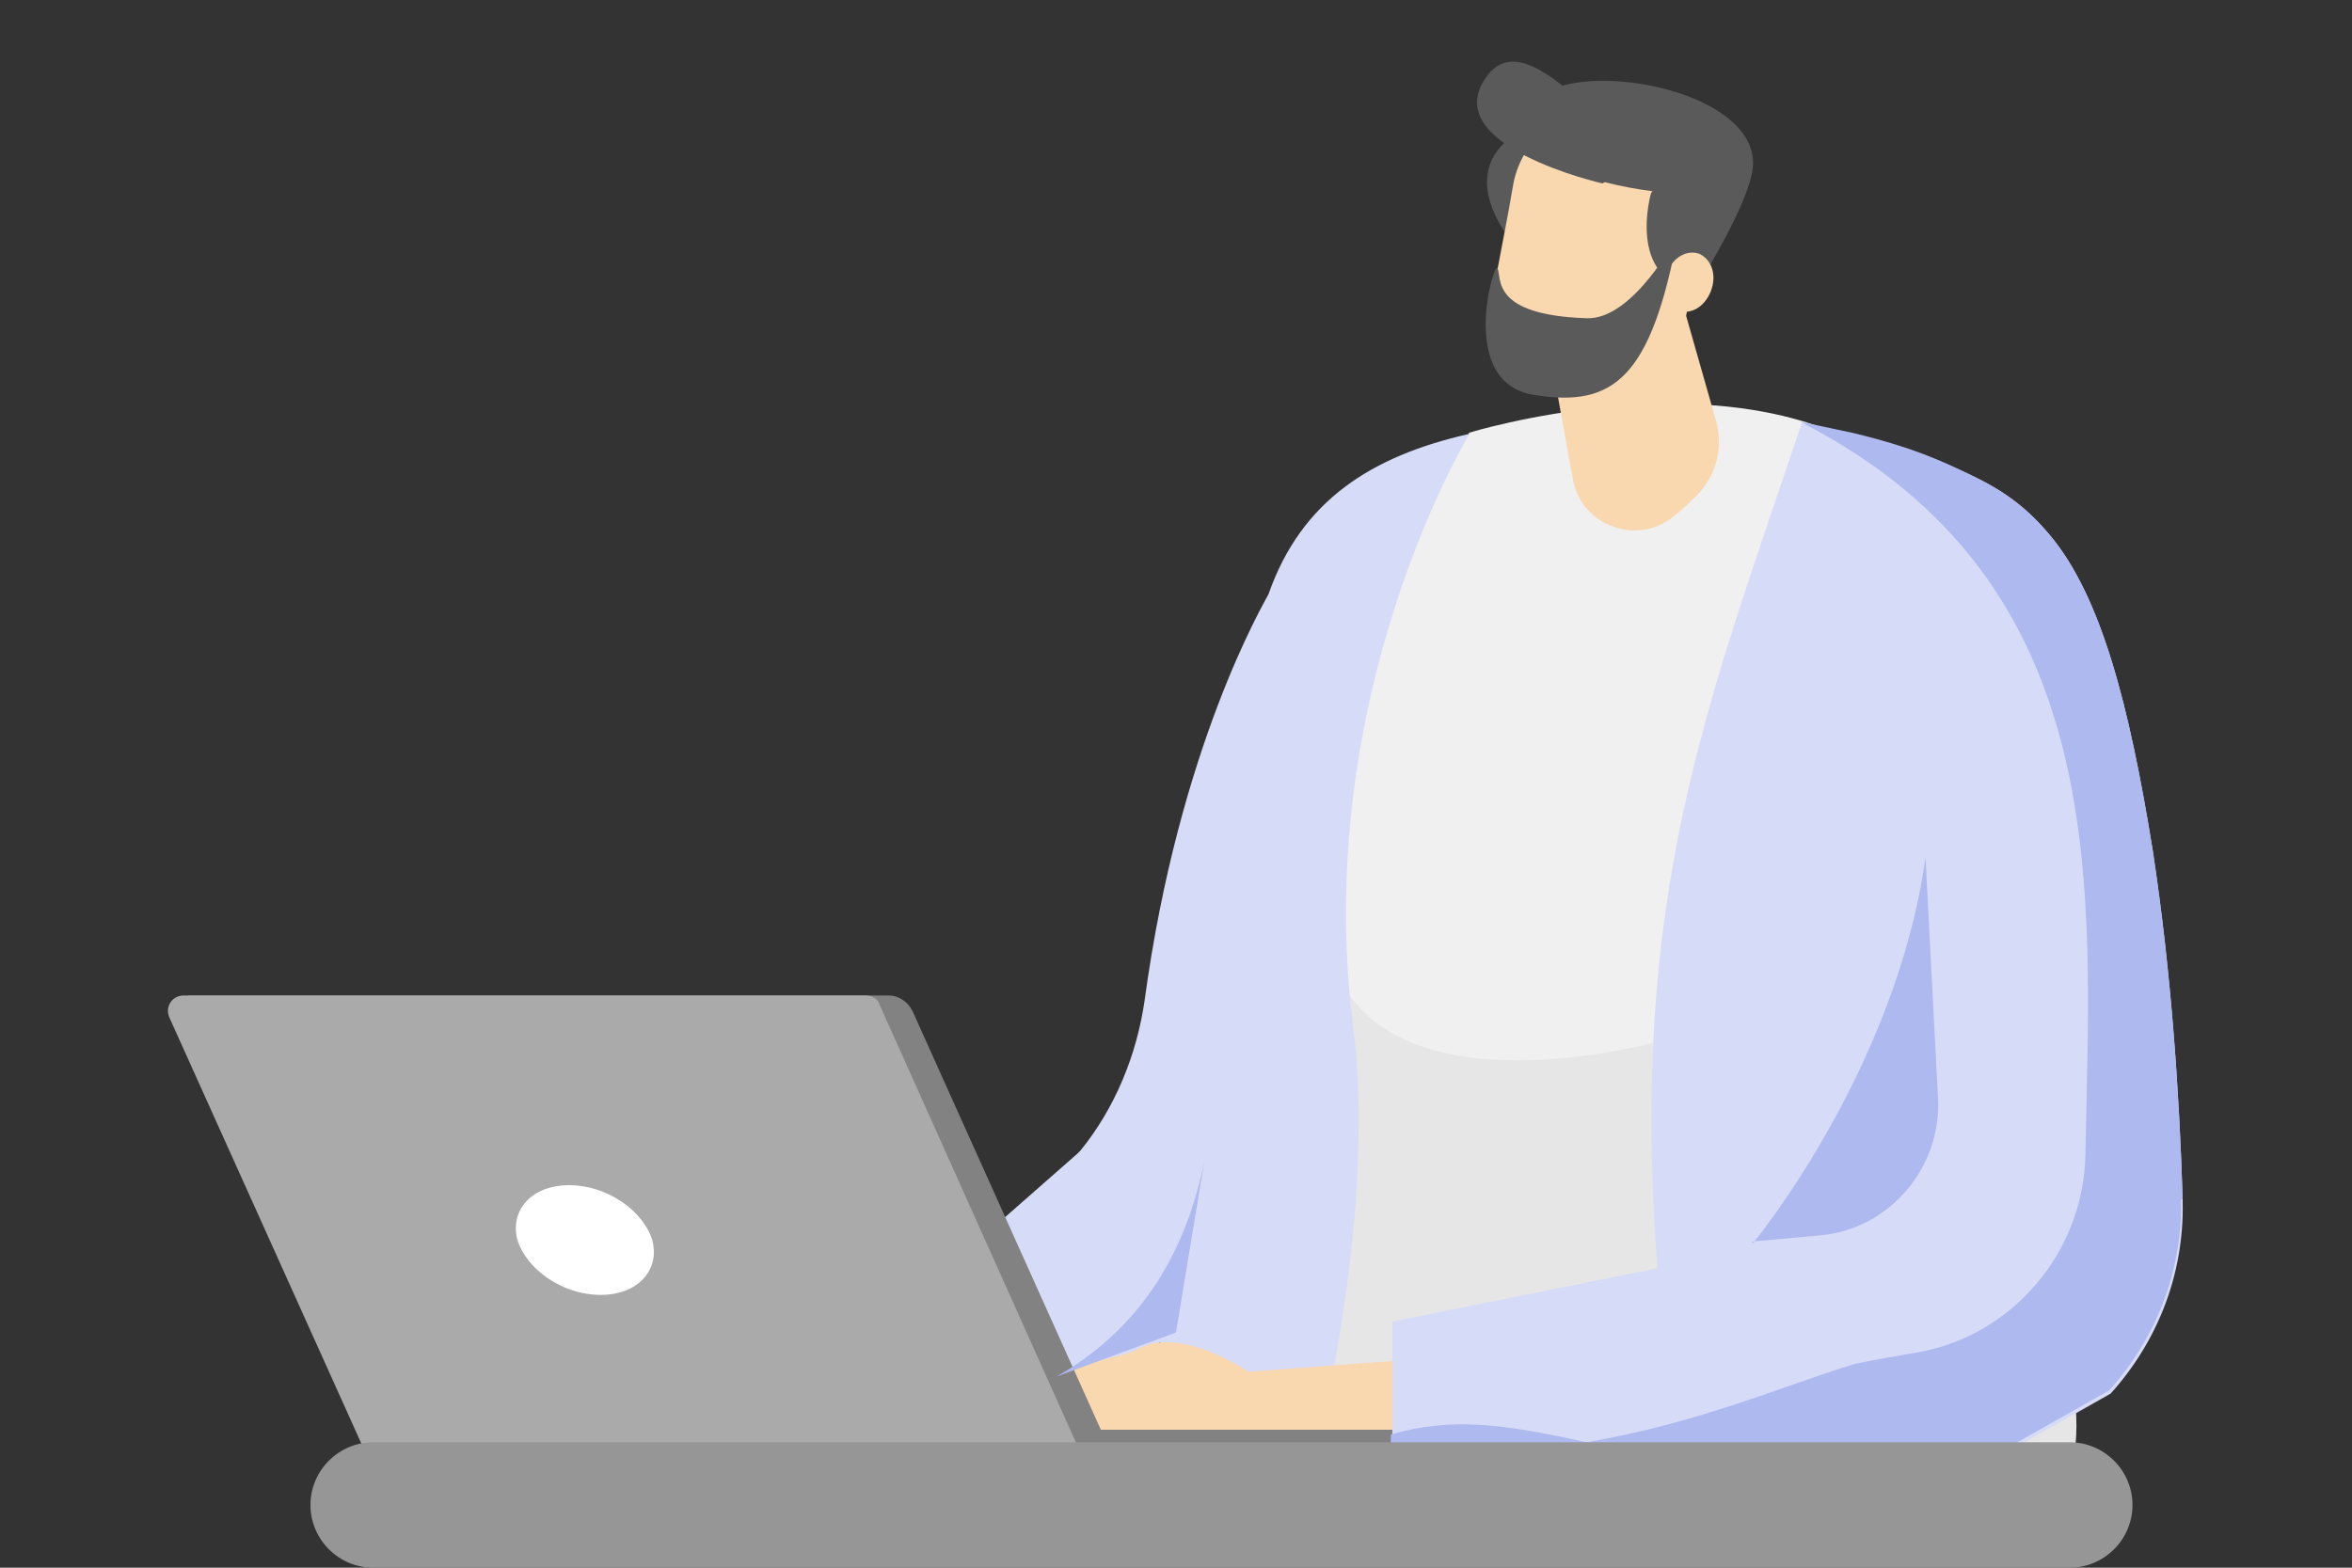
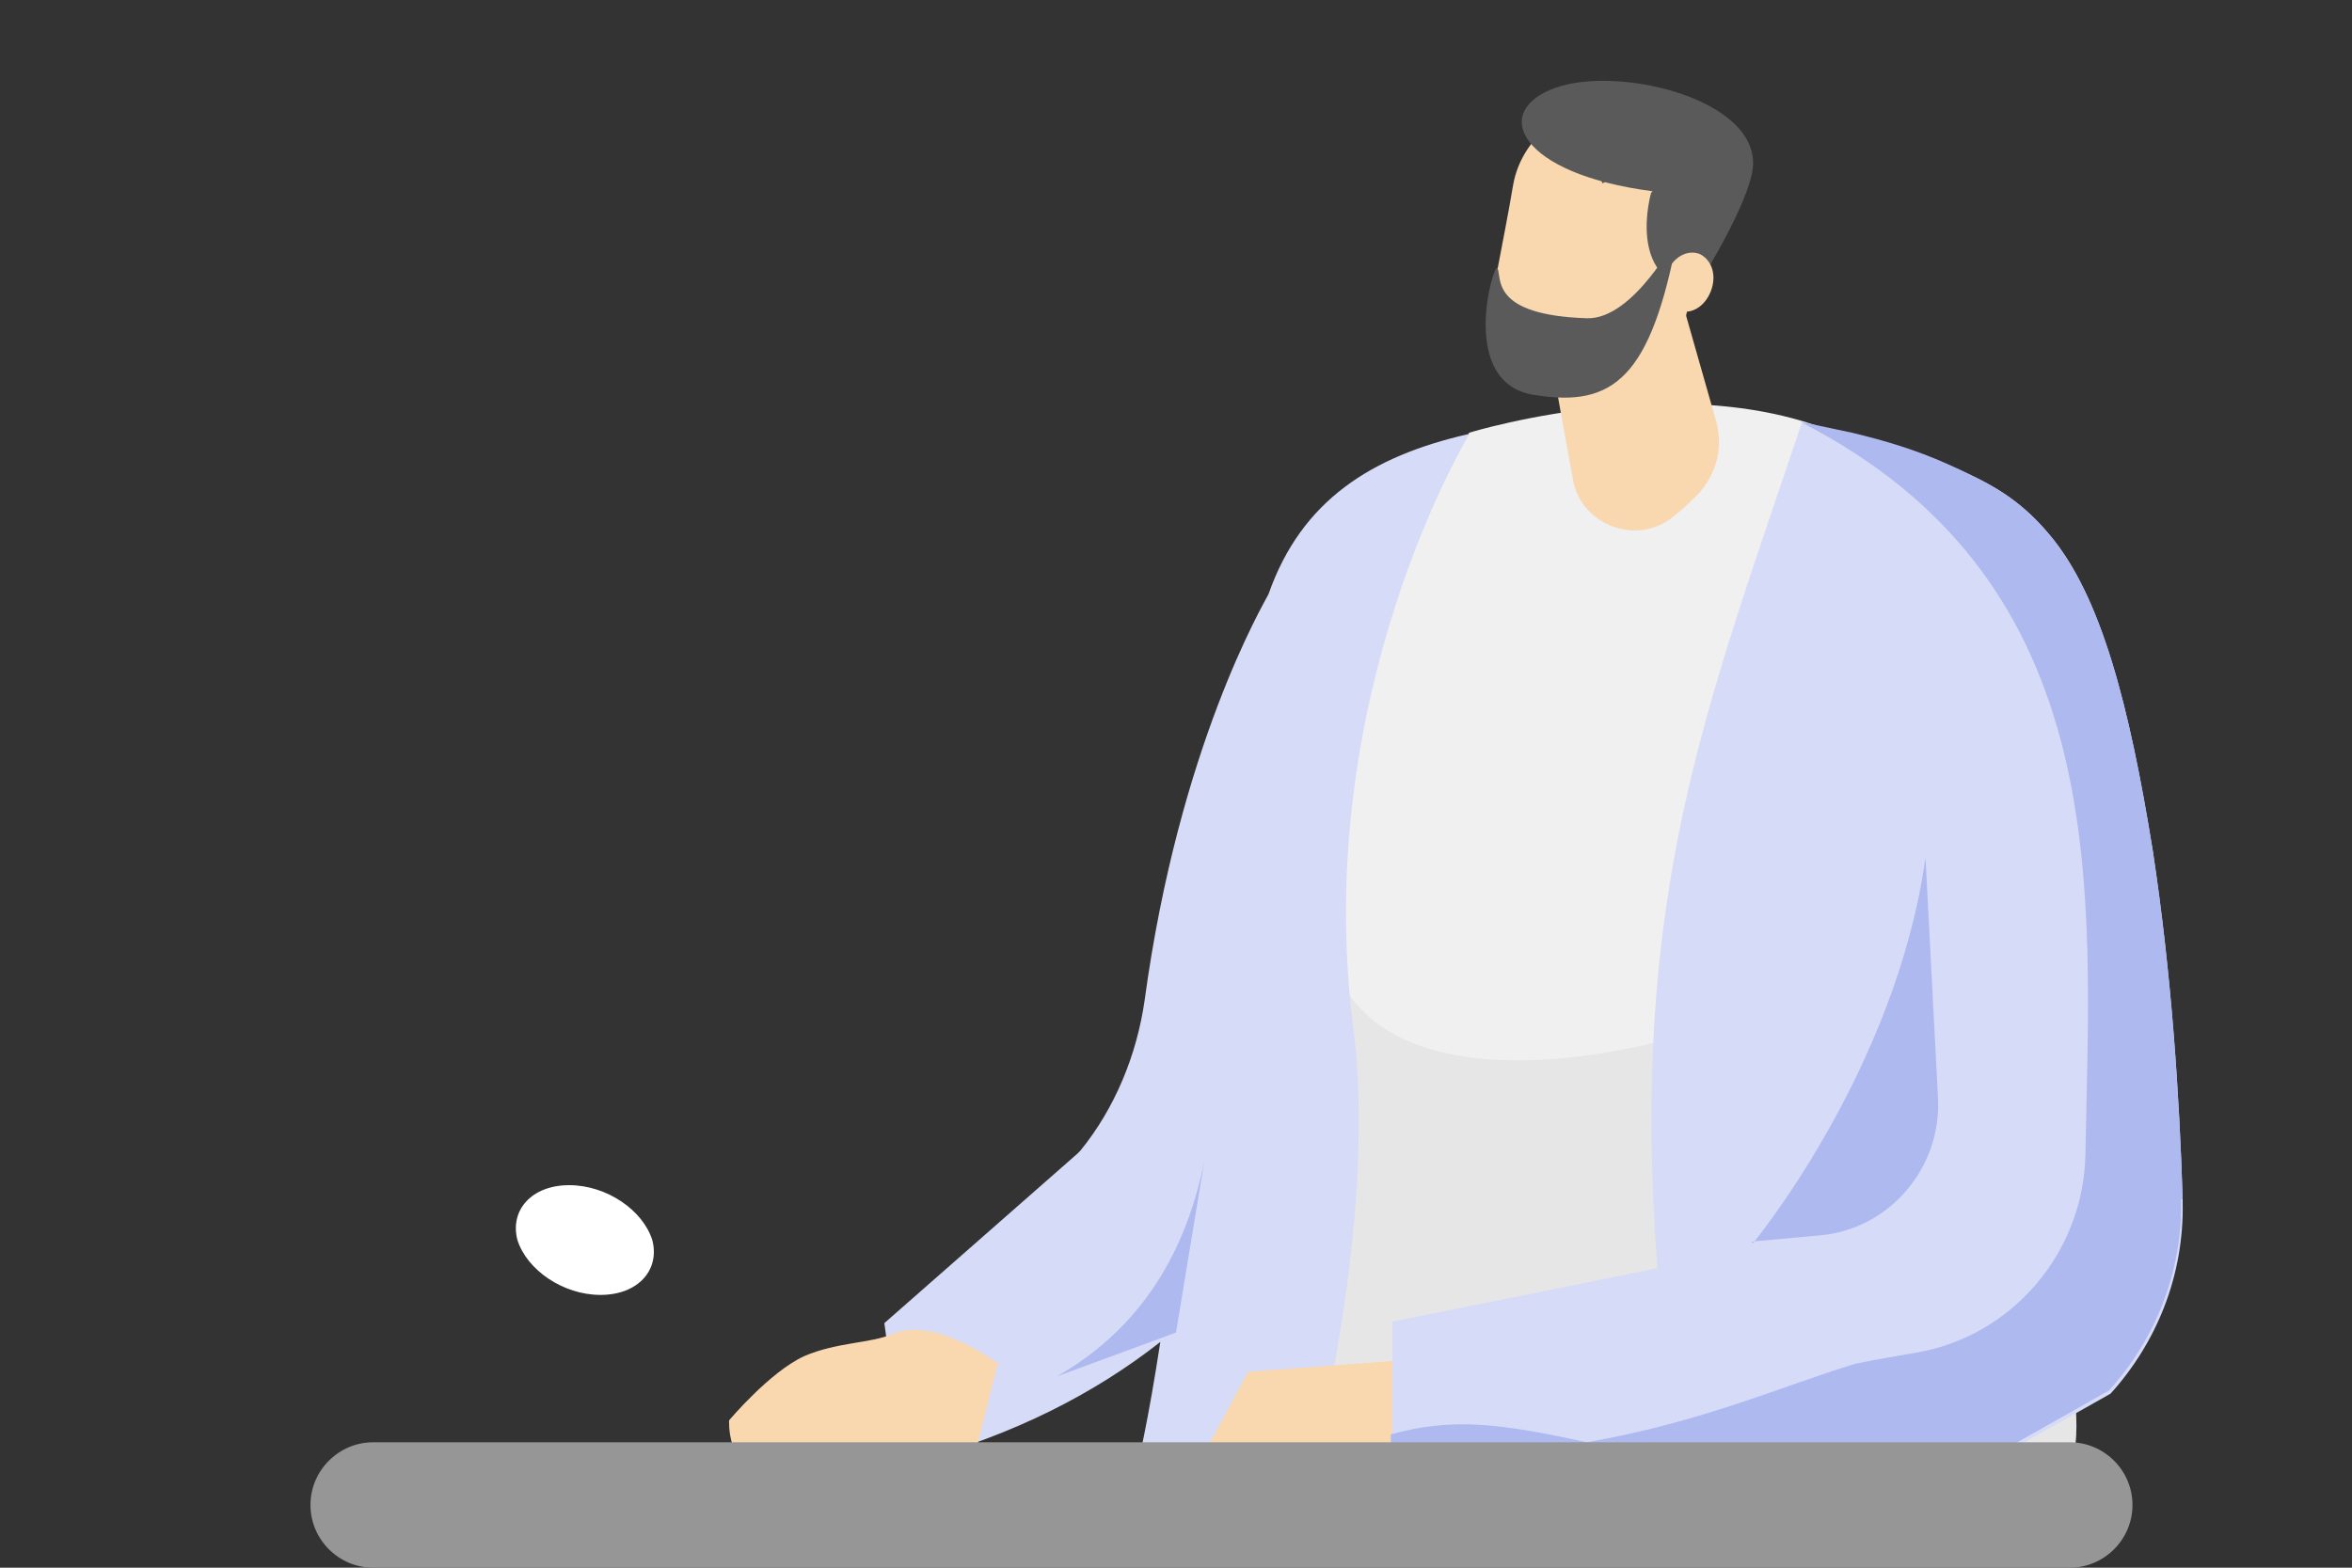
<svg xmlns="http://www.w3.org/2000/svg" width="150" height="100" viewBox="0 0 150 100" fill="none">
  <rect x="0" y="0" width="150" height="100" fill="#333333" stroke="none" />
  <g clip-path="url(#clip0_6_894)">
    <path fill-rule="evenodd" clip-rule="evenodd" d="M119.1 28.7C128.2 34.1 128.5 61.6 130.1 70.9C130.8 75.2 133.2 89.8 131.1 93.6C130.4 94.9 125.2 93.9 123.9 94.1C118.2 95.1 92.7 97.1 89.2 93.2C85.7 89.3 84.3 79.6 83.6 75C80.1 50.8 93.7 27.6 93.7 27.6C93.7 27.6 109.3 22.8 119.2 28.7H119.1Z" fill="#F0F0F0" />
    <path fill-rule="evenodd" clip-rule="evenodd" d="M85.3 62.1C91.1 75.5 127.4 61.2 122.8 54.7C116.3 45.7 125.8 60.9 127.9 70.4C128.9 74.8 133.9 89.6 132 93.5C131.4 94.8 129.1 99.4 127.7 99.4C109.5 100 81.6 101 80 95.8C77.8 88.5 85.2 81.7 85.5 77C86.3 64.9 85.3 62 85.3 62V62.1Z" fill="#E6E6E6" />
    <path fill-rule="evenodd" clip-rule="evenodd" d="M93.6 27.7C87.5 29.1 83 31.9 80.9 37.9C80.6 38.5 75.2 47.6 73 63.8C72.5 67.3 71.1 70.7 68.9 73.4L68.7 73.6L56.4 84.4L57 88.8L58.5 93.2C64.7 91.5 69.8 88.9 74 85.6C72.5 95.4 71.4 97.3 71.4 97.3C72.1 101.2 80.2 94.2 82.5 98.4C82.5 98.4 88.1 79.6 86.3 65.5C83.6 44.3 93.7 27.7 93.7 27.7H93.6Z" fill="#D6DCF7" />
-     <path fill-rule="evenodd" clip-rule="evenodd" d="M79.6 87.5C79.6 87.5 75.4 84.6 72.7 86C71.4 86.7 69.3 86.7 67.3 87.8C65.2 89 62.9 92.2 62.9 92.2C62.9 92.2 62.9 95.2 65.6 95.7C66.6 95.9 69.4 93.3 69.4 93.3C72 94.2 75.1 94.2 78.5 93.4L79.6 87.4V87.5Z" fill="#F9D7AF" />
    <path fill-rule="evenodd" clip-rule="evenodd" d="M63.8 87.1C63.8 87.1 59.7 83.9 56.9 85.1C55.5 85.7 53.4 85.6 51.3 86.5C49.1 87.5 46.5 90.6 46.5 90.6C46.5 90.6 46.3 93.6 48.9 94.4C49.9 94.7 52.9 92.3 52.9 92.3C55.4 93.4 58.6 93.6 62.1 93.1L63.6 87.1H63.8Z" fill="#F9D7AF" />
    <path fill-rule="evenodd" clip-rule="evenodd" d="M79.6 87.5L93.1 86.5L93.6 93.7L76.8 92.7L79.6 87.5Z" fill="#F9D7AF" />
-     <path d="M61.3 91.2H98.1C99.8 91.2 101.1 92.6 101.1 94.2H61.3V91.2Z" fill="#828282" />
    <path fill-rule="evenodd" clip-rule="evenodd" d="M139.2 76.5C139 70 138.5 62.2 137.3 54.3C135.8 45 134 38 130.7 34.1C128.7 31.7 126.8 30.8 124.6 29.8C122.4 28.8 120.1 28.1 117.8 27.6L114.9 27C108.8 45.2 103.9 57.1 105.7 80.9L88.8 84.3V94.5H121.8L128.4 92.4L134.6 88.9C137.5 85.7 139.3 81.4 139.2 76.7V76.5Z" fill="#D6DCF7" />
-     <path fill-rule="evenodd" clip-rule="evenodd" d="M71.5 94.2H25.8L12 63.5H56.7C57.3 63.5 57.9 63.9 58.2 64.5L71.6 94.3L71.5 94.2Z" fill="#828282" />
-     <path fill-rule="evenodd" clip-rule="evenodd" d="M69.7 94.2H24L10.8 64.9C10.5 64.2 11 63.5 11.7 63.5H55.2C55.6 63.5 56 63.7 56.1 64.1L69.6 94.2H69.7Z" fill="#AAAAAA" />
    <path fill-rule="evenodd" clip-rule="evenodd" d="M41.6 79.1C42.1 81 40.7 82.6 38.3 82.6C35.9 82.6 33.6 81 33 79.1C32.5 77.2 33.9 75.6 36.3 75.6C38.7 75.6 41 77.2 41.6 79.1Z" fill="white" />
    <path fill-rule="evenodd" clip-rule="evenodd" d="M139.2 76.5C139 70 138.5 62.2 137.3 54.3C135.8 45 134 38 130.7 34.1C128.6 31.6 126.6 30.7 124.2 29.6C122.2 28.7 120.2 28.1 118.1 27.6L114.8 26.9C135 37.2 133.3 56.9 133 73.6C132.9 79.9 128.3 85.3 122.1 86.3C121 86.5 119.7 86.7 118.3 87C113.4 88.5 108.6 90.7 101.2 92C95.7 90.8 92.6 90.4 88.7 91.5V94.3H121.7L128.3 92.2L134.5 88.7C137.4 85.5 139.2 81.2 139.1 76.5H139.2Z" fill="#AEB9EF" />
    <path fill-rule="evenodd" clip-rule="evenodd" d="M98.2 18.7C98.2 18.7 99.3 25.1 100.3 30.5C100.5 31.9 101.5 33.1 102.9 33.6C104.3 34.1 105.8 33.8 106.9 32.8C107.3 32.5 107.6 32.2 107.9 31.9C109.4 30.6 110 28.6 109.4 26.7C108 21.8 105.5 13 105.5 13L98.2 18.8V18.7Z" fill="#F9D7AF" />
-     <path fill-rule="evenodd" clip-rule="evenodd" d="M98 7.9C98 7.9 92.6 9.5 95.9 14.7C99.2 20 98 7.9 98 7.9Z" fill="#5A5A5A" />
    <path fill-rule="evenodd" clip-rule="evenodd" d="M96.5 11.8C96.8 10.1 97.8 8.7 99.2 7.7C100.6 6.8 102.4 6.5 104 6.9C107.2 7.7 109.2 10.8 108.6 14.1C108.3 16 107.9 18 107.6 19.8C107.4 21 106.7 22 105.7 22.7C104.7 23.4 103.4 23.6 102.2 23.3C101.1 23 99.9 22.7 98.9 22.5C96.5 21.9 95.1 19.6 95.5 17.2C95.8 15.6 96.2 13.6 96.5 11.8Z" fill="#F9D7AF" />
    <path fill-rule="evenodd" clip-rule="evenodd" d="M105.3 12.3C105.3 12.3 103.7 17.8 108.1 18.5C108.1 18.5 111.1 13.8 111.7 11.2C112.9 6.5 103.4 4.1 99.2 5.6C95 7.1 96.9 11.1 105.4 12.2L105.3 12.3Z" fill="#5A5A5A" />
    <path fill-rule="evenodd" clip-rule="evenodd" d="M108.4 16.2C107.6 15.9 106.7 16.4 106.3 17.4C105.9 18.4 106.2 19.4 107 19.8C107.8 20.1 108.7 19.6 109.1 18.6C109.5 17.6 109.2 16.6 108.4 16.2Z" fill="#F9D7AF" />
    <path fill-rule="evenodd" clip-rule="evenodd" d="M95.5 17.1C95.3 16.6 92.9 24.5 97.9 25.2C102.9 26 105.3 24.1 107 15C107 15 104.2 20.4 101.2 20.3C95 20.1 95.8 17.7 95.5 17.1Z" fill="#5A5A5A" />
-     <path fill-rule="evenodd" clip-rule="evenodd" d="M102.2 11.7C102.2 11.7 91.6 9.3 94.8 4.9C97.7 0.8 103.9 11.2 105.7 9.7L102.2 11.7Z" fill="#5A5A5A" />
+     <path fill-rule="evenodd" clip-rule="evenodd" d="M102.2 11.7C97.7 0.8 103.9 11.2 105.7 9.7L102.2 11.7Z" fill="#5A5A5A" />
    <path fill-rule="evenodd" clip-rule="evenodd" d="M75 85L76.8 74.1C75.5 80.5 72.3 85 67.4 87.8L75 85Z" fill="#AEB9EF" />
    <path fill-rule="evenodd" clip-rule="evenodd" d="M111.8 79.3C111.8 79.3 120.9 68.3 122.8 54.7L123.6 70.1C123.8 74.5 120.5 78.4 116.1 78.8L111.7 79.2L111.8 79.3Z" fill="#AEB9EF" />
    <path fill-rule="evenodd" clip-rule="evenodd" d="M132.1 100H23.8C21.6 100 19.8 98.2 19.8 96C19.8 93.8 21.6 92 23.8 92H132C134.2 92 136 93.8 136 96C136 98.2 134.2 100 132 100H132.1Z" fill="#969696" />
  </g>
  <defs>
    <clipPath id="clip0_6_894">
      <rect width="150" height="100" fill="white" />
    </clipPath>
  </defs>
</svg>